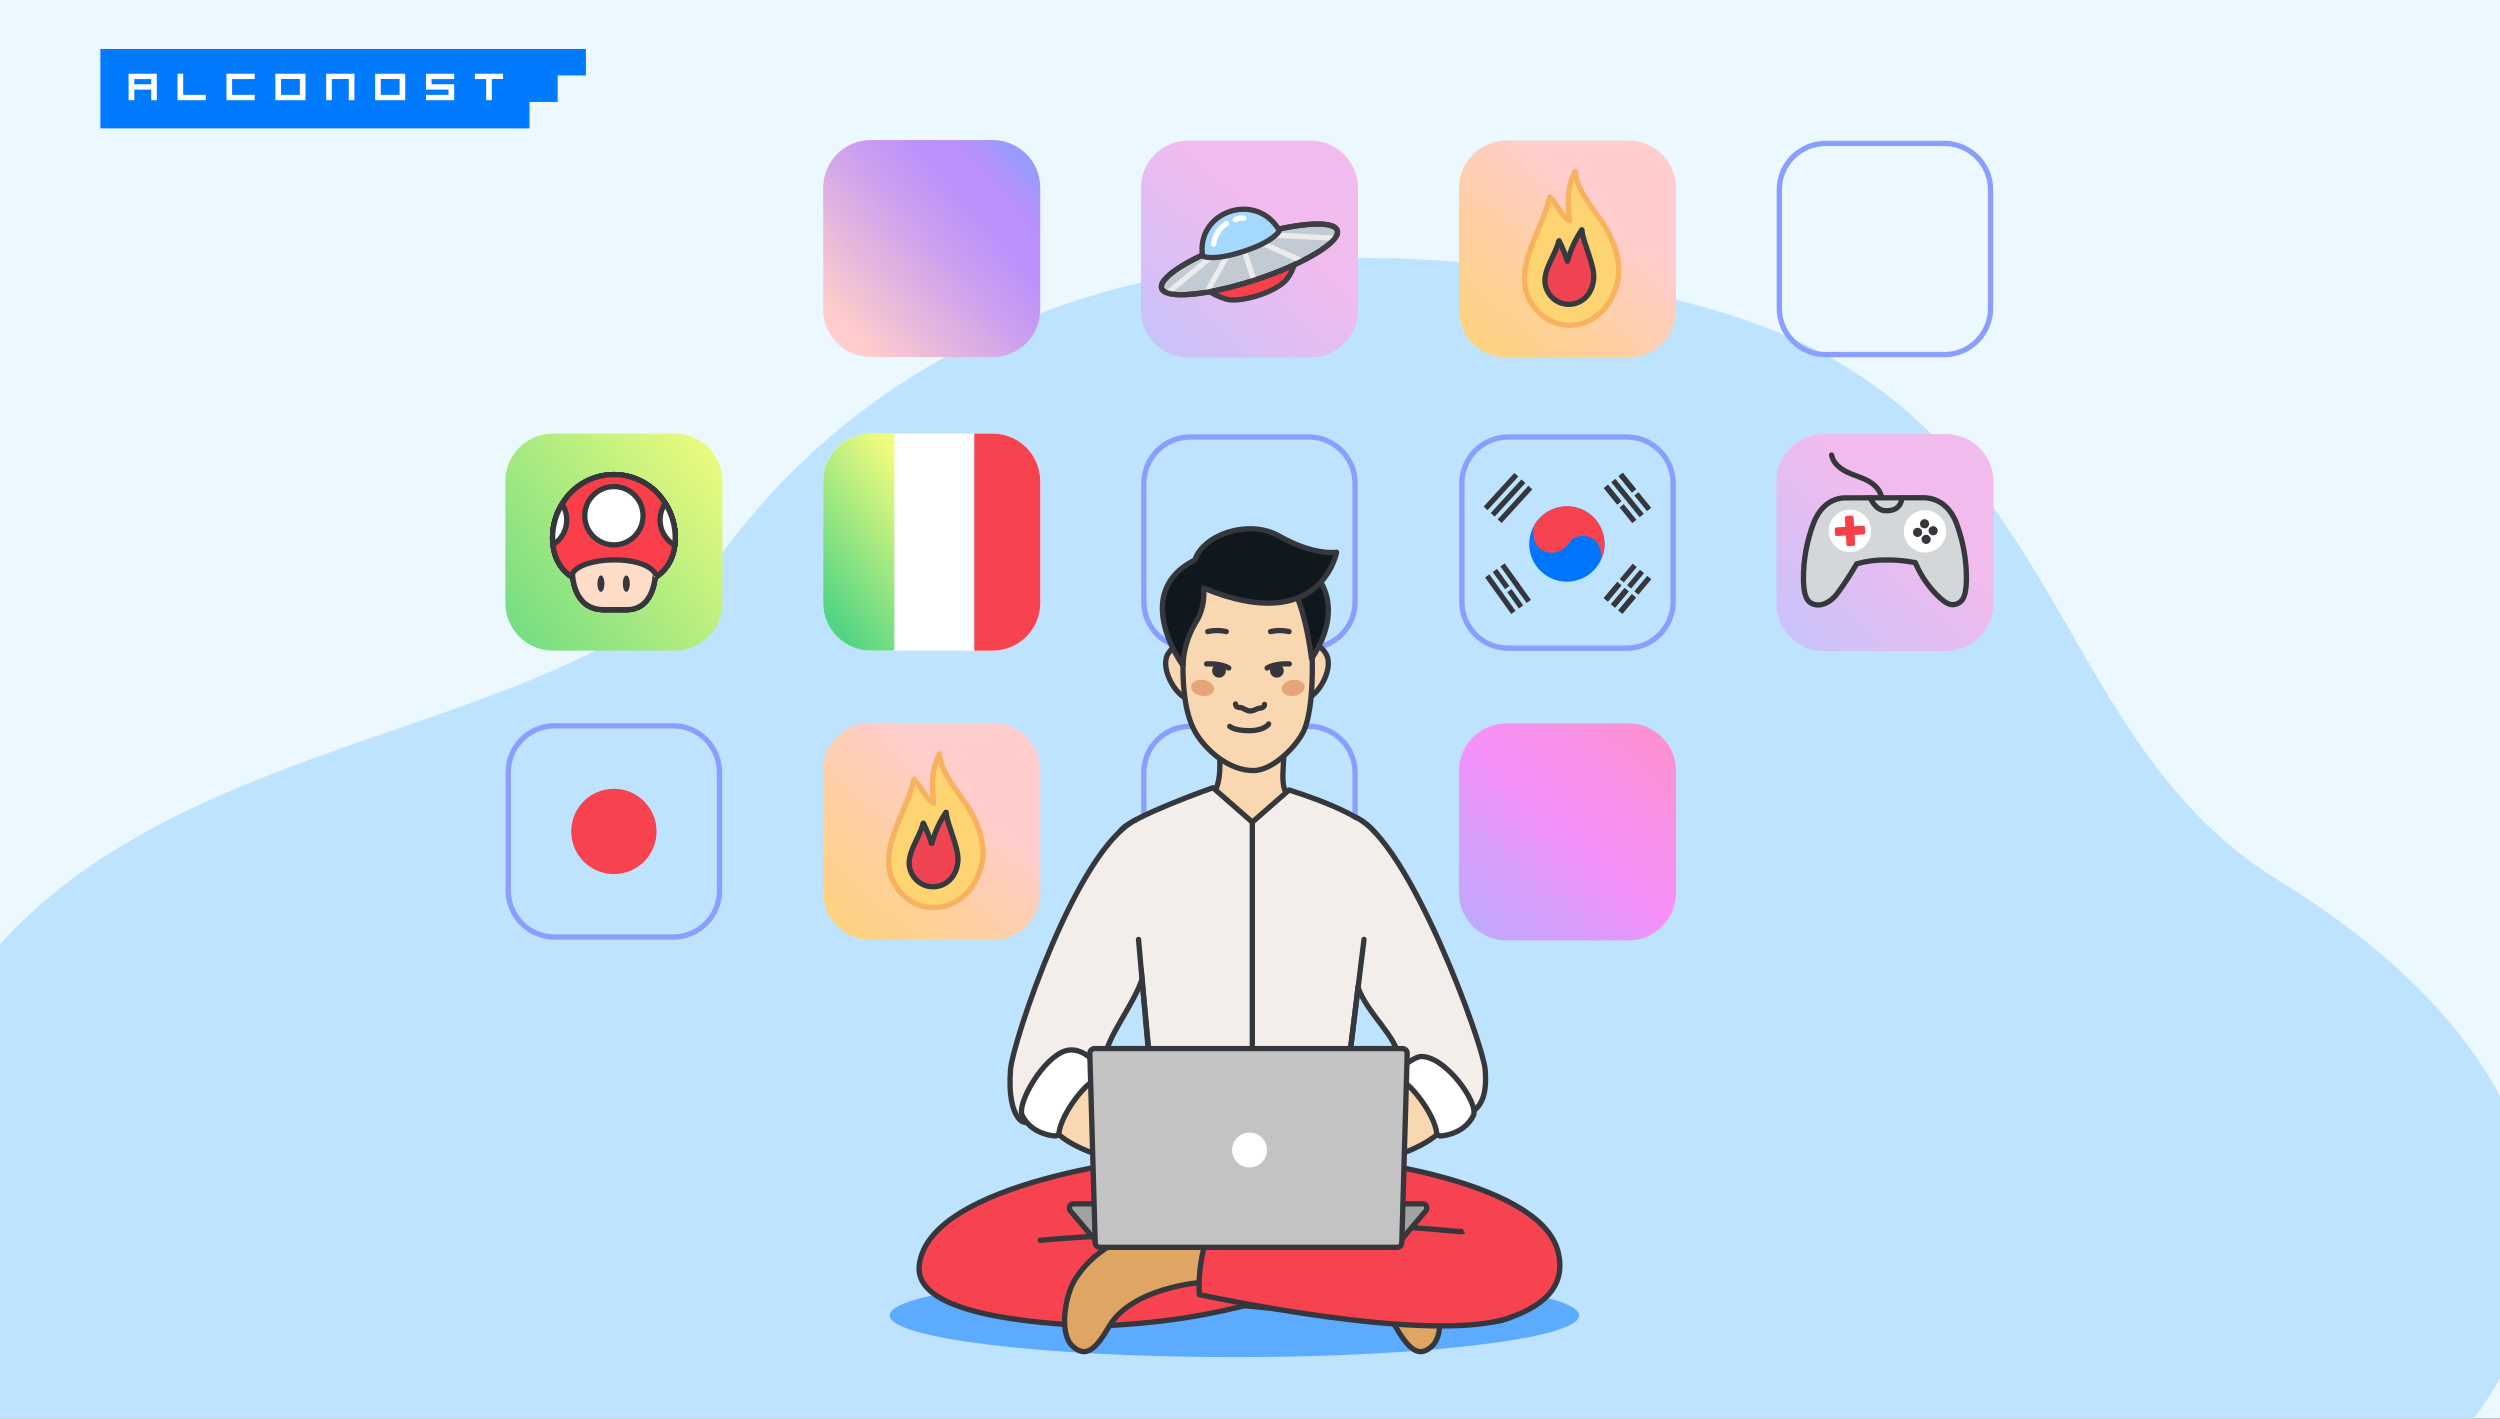
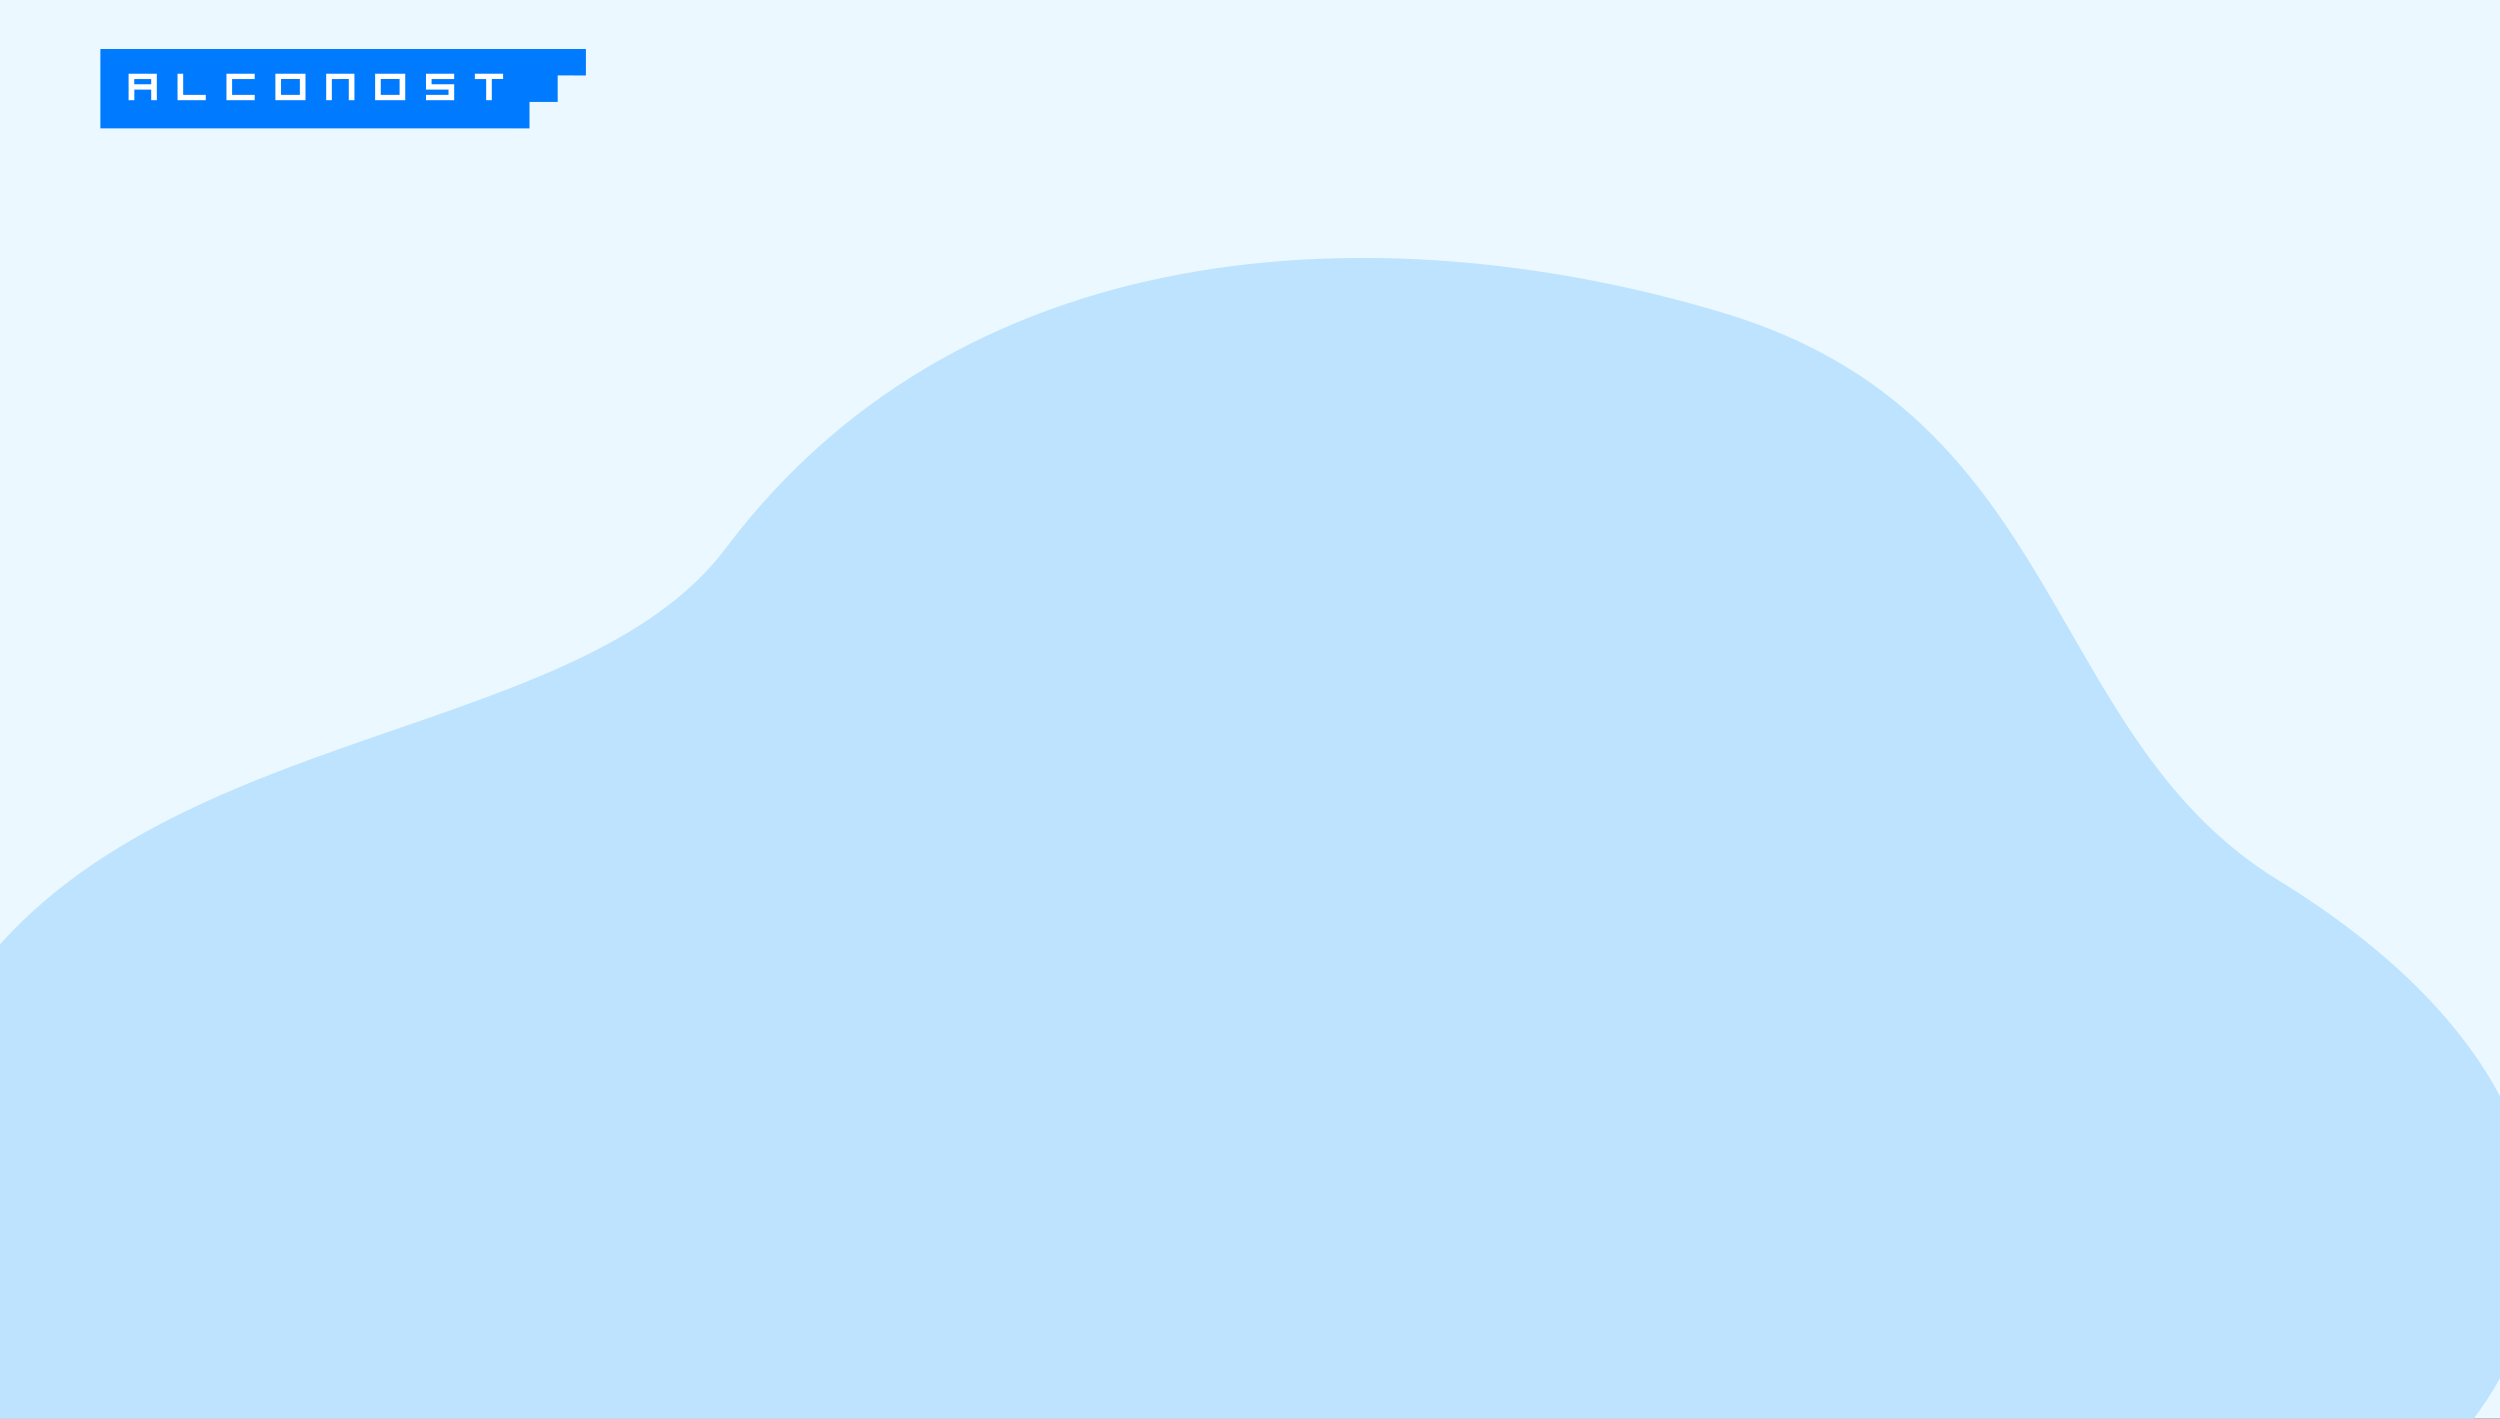
<svg xmlns="http://www.w3.org/2000/svg" width="2142" height="1216" viewBox="0 0 2142 1216" fill="none">
  <rect x="0" y="0" width="2142" height="1216" fill="#333333" stroke="none" />
  <g clip-path="url(#clip0_343_1293)">
    <rect width="2142" height="1215.55" fill="#EBF8FF" />
    <rect x="86" y="42" width="352" height="68" fill="white" />
    <path fill-rule="evenodd" clip-rule="evenodd" d="M86 42H324.49H502V64.667L477.814 64.586V87.333H453.682V110H86V42ZM134.368 85.823V63.156H110.182V85.823H115.094V76.756H129.53L129.578 85.823H134.368ZM406.867 63.156V67.737H416.543V85.823H421.378V67.689H431.053V63.156H406.867ZM364.982 85.823H389.137V72.222H369.788V67.737H389.137V63.156H364.982V76.756H384.299V81.289H364.982V85.823ZM303.673 85.823H298.836V67.689L284.323 67.737V85.823H279.487V63.156H303.673V85.823ZM261.753 85.823H235.954V63.156H261.753V85.823ZM240.79 81.289V67.689H256.913V81.289H240.79ZM347.212 85.823H321.412V63.156H347.212V85.823ZM326.25 81.289V67.689H342.372V81.289H326.25ZM218.218 85.823V81.289H198.869V67.737H218.218V63.156H194.032V85.823H218.218ZM152.111 85.823H176.297V81.289H156.947V63.156H152.111V85.823ZM115.024 67.737H129.535V72.222H115.024V67.737Z" fill="#007AFF" />
    <path d="M196.831 1361.86C-159.656 1275.27 -134.062 1025.97 -46.315 872.877C101.763 615.627 489.336 645.322 621.577 470.056C833.03 188.546 1202.94 184.784 1478.99 268.858C1770.27 357.536 1750.16 630.256 1951.87 754.081C2336.39 990.414 2168.81 1306.22 1849.49 1371.9C1546.01 1434.22 1263.87 1346.38 1079.23 1265.65C894.584 1184.92 573.431 1453.47 196.831 1361.86Z" fill="#BDE3FF" />
    <g clip-path="url(#clip1_343_1293)">
      <path d="M1395.22 619.807H1290.83C1268.3 619.807 1250.04 638.071 1250.04 660.601V764.941C1250.04 787.471 1268.3 805.735 1290.83 805.735H1395.22C1417.75 805.735 1436.01 787.471 1436.01 764.941V660.601C1436.01 638.071 1417.75 619.807 1395.22 619.807Z" fill="url(#paint0_linear_343_1293)" />
      <path d="M1121.33 374.414H1019.74C997.81 374.414 980.036 392.189 980.036 414.115V515.663C980.036 537.589 997.81 555.364 1019.74 555.364H1121.33C1143.25 555.364 1161.03 537.589 1161.03 515.663V414.115C1161.03 392.189 1143.25 374.414 1121.33 374.414Z" stroke="#899EFD" stroke-width="4.554" stroke-miterlimit="10" />
      <path d="M1121.33 622.295H1019.74C997.81 622.295 980.036 640.07 980.036 661.996V763.544C980.036 785.47 997.81 803.245 1019.74 803.245H1121.33C1143.25 803.245 1161.03 785.47 1161.03 763.544V661.996C1161.03 640.07 1143.25 622.295 1121.33 622.295Z" stroke="#899EFD" stroke-width="4.554" stroke-miterlimit="10" />
      <path d="M1667.21 371.926H1562.82C1540.29 371.926 1522.03 390.19 1522.03 412.72V517.06C1522.03 539.59 1540.29 557.854 1562.82 557.854H1667.21C1689.74 557.854 1708 539.59 1708 517.06V412.72C1708 390.19 1689.74 371.926 1667.21 371.926Z" fill="url(#paint1_linear_343_1293)" />
      <path d="M1393.82 374.414H1292.23C1270.3 374.414 1252.53 392.189 1252.53 414.115V515.663C1252.53 537.589 1270.3 555.364 1292.23 555.364H1393.82C1415.75 555.364 1433.52 537.589 1433.52 515.663V414.115C1433.52 392.189 1415.75 374.414 1393.82 374.414Z" stroke="#899EFD" stroke-width="4.554" stroke-miterlimit="10" />
      <path d="M1374.69 466.141C1374.7 471.752 1373.24 477.269 1370.44 482.133C1370.4 482.193 1370.37 482.261 1370.35 482.333C1370.33 482.361 1370.3 482.391 1370.3 482.418C1366.36 489.16 1360.11 494.241 1352.7 496.719C1345.3 499.196 1337.25 498.9 1330.05 495.886C1322.84 492.872 1316.98 487.345 1313.55 480.333C1310.12 473.321 1309.35 465.301 1311.38 457.764C1313.42 450.227 1318.12 443.686 1324.62 439.358C1331.12 435.029 1338.97 433.207 1346.71 434.232C1354.45 435.256 1361.55 439.055 1366.7 444.925C1371.85 450.794 1374.69 458.333 1374.7 466.141H1374.69Z" fill="#0076FF" />
      <path d="M1370.43 482.134C1371.46 479.55 1371.88 476.764 1371.66 473.992C1371.45 471.22 1370.6 468.534 1369.18 466.142C1364.18 457.603 1350.27 457.086 1345.61 463.971C1340.18 471.995 1330.73 476.755 1320.93 471.081C1310.3 464.943 1314.81 449.804 1314.81 449.804V449.673C1319.12 442.298 1326.18 436.935 1334.44 434.765C1342.71 432.596 1351.49 433.797 1358.87 438.104C1366.24 442.412 1371.6 449.473 1373.77 457.734C1375.94 465.995 1374.74 474.78 1370.43 482.155V482.134Z" fill="#F7424F" />
      <path d="M1272.87 435.584L1299.17 406.76" stroke="#36373C" stroke-width="4.554" stroke-miterlimit="10" />
      <path d="M1278.93 441.109L1305.23 412.285" stroke="#36373C" stroke-width="4.554" stroke-miterlimit="10" />
      <path d="M1284.91 446.567L1311.22 417.746" stroke="#36373C" stroke-width="4.554" stroke-miterlimit="10" />
      <path d="M1388.63 406.535L1399.86 420.375" stroke="#36373C" stroke-width="4.554" stroke-miterlimit="10" />
      <path d="M1402.08 423.107L1412.97 436.525" stroke="#36373C" stroke-width="4.554" stroke-miterlimit="10" />
      <path d="M1382.26 411.699L1406.6 441.689" stroke="#36373C" stroke-width="4.554" stroke-miterlimit="10" />
      <path d="M1388.63 406.535L1400.09 420.657" stroke="#36373C" stroke-width="4.554" stroke-miterlimit="10" />
      <path d="M1375.97 416.801L1387.2 430.644" stroke="#36373C" stroke-width="4.554" stroke-miterlimit="10" />
      <path d="M1389.42 433.377L1400.31 446.792" stroke="#36373C" stroke-width="4.554" stroke-miterlimit="10" />
      <path d="M1375.97 416.801L1387.43 430.923" stroke="#36373C" stroke-width="4.554" stroke-miterlimit="10" />
      <path d="M1287.39 484.012L1309.86 515.301" stroke="#36373C" stroke-width="4.554" stroke-miterlimit="10" />
      <path d="M1274.22 493.463L1296.7 524.752" stroke="#36373C" stroke-width="4.554" stroke-miterlimit="10" />
      <path d="M1293.22 506.031L1303.28 520.029" stroke="#36373C" stroke-width="4.554" stroke-miterlimit="10" />
      <path d="M1280.81 488.738L1291.39 503.471" stroke="#36373C" stroke-width="4.554" stroke-miterlimit="10" />
      <path d="M1375.84 513.912L1387.27 500.281" stroke="#36373C" stroke-width="4.554" stroke-miterlimit="10" />
      <path d="M1389.53 497.59L1400.62 484.379" stroke="#36373C" stroke-width="4.554" stroke-miterlimit="10" />
      <path d="M1375.84 513.911L1387.5 500.004" stroke="#36373C" stroke-width="4.554" stroke-miterlimit="10" />
      <path d="M1382.08 519.148L1393.52 505.518" stroke="#36373C" stroke-width="4.554" stroke-miterlimit="10" />
      <path d="M1395.78 502.829L1406.86 489.617" stroke="#36373C" stroke-width="4.554" stroke-miterlimit="10" />
      <path d="M1382.08 519.149L1393.75 505.242" stroke="#36373C" stroke-width="4.554" stroke-miterlimit="10" />
      <path d="M1388.32 524.388L1399.76 510.758" stroke="#36373C" stroke-width="4.554" stroke-miterlimit="10" />
      <path d="M1402.02 508.068L1413.11 494.854" stroke="#36373C" stroke-width="4.554" stroke-miterlimit="10" />
      <path d="M1388.32 524.387L1399.99 510.48" stroke="#36373C" stroke-width="4.554" stroke-miterlimit="10" />
      <path d="M1395.22 120.395H1290.83C1268.3 120.395 1250.04 138.659 1250.04 161.188V265.529C1250.04 288.059 1268.3 306.323 1290.83 306.323H1395.22C1417.75 306.323 1436.01 288.059 1436.01 265.529V161.188C1436.01 138.659 1417.75 120.395 1395.22 120.395Z" fill="url(#paint2_linear_343_1293)" />
      <path d="M1350.59 146.353C1350.45 146.193 1350.27 146.072 1350.07 146.001C1349.87 145.931 1349.66 145.913 1349.45 145.951C1349.24 145.988 1349.04 146.079 1348.88 146.214C1348.71 146.349 1348.59 146.525 1348.51 146.723L1348.45 146.972L1348.3 147.2C1343.46 157.459 1341.53 168.856 1342.74 180.138L1343.7 188.716L1338.5 181.364C1337.63 180.122 1336.77 178.832 1335.93 177.551C1335.09 176.27 1334.21 174.943 1333.32 173.668C1331.96 171.663 1330.41 169.793 1328.7 168.086C1328.47 167.902 1328.2 167.798 1327.91 167.789C1327.62 167.779 1327.34 167.866 1327.11 168.034C1327 168.107 1326.9 168.201 1326.83 168.311C1326.76 168.421 1326.71 168.545 1326.69 168.675L1326.67 168.808L1326.56 169.112C1324.18 178.502 1320.94 187.656 1316.88 196.458C1308.38 216.691 1299.63 237.601 1308.99 256.419C1310.04 258.53 1311.25 260.56 1312.6 262.49C1316.57 268.362 1322.06 273.036 1328.5 276.002C1334.93 278.969 1342.05 280.116 1349.09 279.317C1366.56 277.29 1380.88 263.714 1386.46 243.878C1388.39 237.036 1391.23 218.442 1376.09 193.649C1374.67 191.342 1373.03 188.877 1370.77 185.656C1369.79 184.254 1368.79 182.861 1367.8 181.482L1367.68 181.312C1366.62 179.829 1365.55 178.335 1364.49 176.832C1358.42 168.171 1351.82 157.986 1350.71 146.705C1350.7 146.579 1350.66 146.458 1350.59 146.353Z" fill="#FDD471" />
      <path d="M1355.23 197.016C1349.73 205.132 1345.63 214.117 1343.12 223.593L1342.84 223.612C1340.99 217.649 1338.65 211.851 1335.84 206.278L1335.44 207.103C1332.08 220.385 1319.15 234.464 1325.33 248.246C1334.03 267.62 1363.18 264.445 1365.45 238.978C1366.5 227.215 1356.5 208.645 1355.34 197.146L1355.23 197.016Z" fill="#F04452" />
      <path d="M1349.6 146.852C1351.32 164.571 1365.97 179.209 1375.08 194.118C1387.8 214.934 1388.5 232.644 1385.37 243.749C1373.46 286.075 1326.8 289.618 1310.06 256.034C1296.44 228.713 1321.94 196.364 1327.69 169.14" stroke="#F7B15F" stroke-width="4.554" stroke-linecap="round" stroke-linejoin="round" />
      <path d="M1327.81 168.711C1333.63 174.272 1337.58 184.226 1343.7 188.716" stroke="#F7B15F" stroke-width="4.554" stroke-linecap="round" stroke-linejoin="round" />
      <path d="M1349.31 147.527C1342.28 162.078 1343.06 174.706 1344.76 189.117" stroke="#F7B15F" stroke-width="4.554" stroke-linecap="round" stroke-linejoin="round" />
      <path d="M1355.34 197.146C1356.5 208.646 1366.5 227.215 1365.45 238.979C1363.18 264.445 1334.03 267.621 1325.33 248.247C1319.15 234.465 1332.08 220.385 1335.44 207.104" stroke="#343B3F" stroke-width="4.554" stroke-linecap="round" stroke-linejoin="round" />
      <path d="M1335.84 206.277C1338.65 211.851 1340.99 217.649 1342.84 223.611" stroke="#343B3F" stroke-width="4.554" stroke-linecap="round" stroke-linejoin="round" />
      <path d="M1343.12 223.593C1345.63 214.117 1349.73 205.132 1355.23 197.016" stroke="#343B3F" stroke-width="4.554" stroke-linecap="round" stroke-linejoin="round" />
      <path d="M850.499 619.412H746.113C723.583 619.412 705.319 637.676 705.319 660.206V764.547C705.319 787.076 723.583 805.341 746.113 805.341H850.499C873.029 805.341 891.293 787.076 891.293 764.547V660.206C891.293 637.676 873.029 619.412 850.499 619.412Z" fill="url(#paint3_linear_343_1293)" />
      <path d="M805.874 645.371C805.733 645.211 805.554 645.09 805.354 645.019C805.153 644.949 804.937 644.931 804.728 644.968C804.518 645.006 804.322 645.096 804.158 645.232C803.994 645.367 803.868 645.542 803.791 645.741L803.727 645.987L803.585 646.218C798.737 656.476 796.813 667.873 798.023 679.155L798.98 687.734L793.779 680.382C792.908 679.14 792.052 677.85 791.211 676.569C790.37 675.288 789.493 673.961 788.597 672.686C787.241 670.68 785.694 668.811 783.977 667.103C783.755 666.92 783.478 666.816 783.19 666.806C782.903 666.797 782.62 666.883 782.386 667.052C782.277 667.124 782.183 667.219 782.111 667.329C782.039 667.439 781.99 667.563 781.967 667.692L781.949 667.826L781.843 668.129C779.456 677.52 776.216 686.673 772.165 695.475C763.665 715.708 754.907 736.618 764.272 755.437C765.321 757.548 766.528 759.578 767.882 761.508C771.846 767.38 777.343 772.053 783.777 775.02C790.211 777.987 797.334 779.133 804.374 778.335C821.841 776.307 836.161 762.731 841.741 742.896C843.668 736.054 846.513 717.46 831.368 692.667C829.953 690.36 828.314 687.895 826.052 684.674C825.065 683.272 824.067 681.878 823.083 680.5L822.962 680.33C821.897 678.847 820.833 677.353 819.768 675.849C813.697 667.188 807.097 657.004 805.995 645.723C805.985 645.597 805.943 645.476 805.874 645.371Z" fill="#FDD471" />
      <path d="M810.506 696.033C805.006 704.149 800.915 713.134 798.403 722.611L798.124 722.629C796.273 716.667 793.93 710.869 791.117 705.295L790.723 706.121C787.362 719.402 774.427 733.482 780.611 747.264C789.308 766.638 818.463 763.462 820.728 737.996C821.778 726.232 811.778 707.663 810.622 696.164L810.506 696.033Z" fill="#F04452" />
      <path d="M804.881 645.867C806.606 663.587 821.25 678.225 830.357 693.133C843.077 713.949 843.778 731.66 840.651 742.764C828.745 785.091 782.077 788.634 765.338 755.05C751.723 727.728 777.223 695.38 782.976 668.155" stroke="#F7B15F" stroke-width="4.554" stroke-linecap="round" stroke-linejoin="round" />
      <path d="M783.094 667.729C788.907 673.29 792.86 683.244 798.98 687.734" stroke="#F7B15F" stroke-width="4.554" stroke-linecap="round" stroke-linejoin="round" />
      <path d="M804.589 646.545C797.559 661.095 798.345 673.724 800.036 688.134" stroke="#F7B15F" stroke-width="4.554" stroke-linecap="round" stroke-linejoin="round" />
      <path d="M810.622 696.172C811.778 707.671 821.778 726.241 820.728 738.004C818.463 763.471 789.308 766.646 780.611 747.272C774.427 733.49 787.362 719.41 790.723 706.129" stroke="#343B3F" stroke-width="4.554" stroke-linecap="round" stroke-linejoin="round" />
      <path d="M791.117 705.295C793.93 710.868 796.273 716.666 798.124 722.629" stroke="#343B3F" stroke-width="4.554" stroke-linecap="round" stroke-linejoin="round" />
      <path d="M798.403 722.611C800.915 713.134 805.006 704.149 810.506 696.033" stroke="#343B3F" stroke-width="4.554" stroke-linecap="round" stroke-linejoin="round" />
-       <path d="M576.781 621.9H475.19C453.264 621.9 435.489 639.675 435.489 661.601V763.149C435.489 785.075 453.264 802.85 475.19 802.85H576.781C598.707 802.85 616.482 785.075 616.482 763.149V661.601C616.482 639.675 598.707 621.9 576.781 621.9Z" stroke="#899EFD" stroke-width="4.554" stroke-miterlimit="10" />
      <path d="M525.987 748.928C546.173 748.928 562.537 732.564 562.537 712.378C562.537 692.192 546.173 675.828 525.987 675.828C505.801 675.828 489.437 692.192 489.437 712.378C489.437 732.564 505.801 748.928 525.987 748.928Z" fill="#F7424F" />
      <path d="M891.293 412.333V516.682C891.293 527.501 886.995 537.876 879.345 545.526C871.696 553.176 861.32 557.473 850.502 557.473H746.149C740.789 557.477 735.481 556.425 730.528 554.377C725.575 552.329 721.075 549.325 717.283 545.537C713.491 541.749 710.483 537.251 708.43 532.3C706.377 527.349 705.32 522.042 705.319 516.682V412.333C705.32 406.973 706.377 401.666 708.43 396.716C710.483 391.765 713.491 387.267 717.283 383.479C721.075 379.691 725.576 376.688 730.529 374.64C735.482 372.592 740.79 371.541 746.149 371.545H850.502C855.858 371.545 861.163 372.599 866.112 374.649C871.061 376.698 875.557 379.703 879.345 383.49C883.133 387.278 886.138 391.774 888.188 396.723C890.238 401.672 891.293 406.976 891.293 412.333Z" fill="white" />
      <path d="M766.285 371.529V557.458H746.149C740.789 557.462 735.481 556.41 730.528 554.362C725.575 552.314 721.075 549.31 717.283 545.522C713.491 541.734 710.483 537.235 708.43 532.284C706.377 527.333 705.32 522.027 705.319 516.667V412.332C705.32 406.973 706.377 401.666 708.43 396.715C710.483 391.764 713.491 387.266 717.283 383.479C721.075 379.691 725.576 376.687 730.529 374.639C735.482 372.592 740.79 371.54 746.149 371.544L766.285 371.529Z" fill="url(#paint4_linear_343_1293)" />
      <path d="M891.293 412.332V516.682C891.293 527.5 886.995 537.876 879.345 545.525C871.696 553.175 861.32 557.473 850.502 557.473H834.789V371.529H850.502C855.86 371.529 861.165 372.584 866.115 374.635C871.065 376.685 875.563 379.691 879.351 383.48C883.139 387.269 886.143 391.768 888.192 396.718C890.241 401.669 891.295 406.974 891.293 412.332Z" fill="#F7424F" />
      <path d="M850.499 120H746.113C723.583 120 705.319 138.264 705.319 160.794V265.134C705.319 287.664 723.583 305.928 746.113 305.928H850.499C873.029 305.928 891.293 287.664 891.293 265.134V160.794C891.293 138.264 873.029 120 850.499 120Z" fill="url(#paint5_linear_343_1293)" />
      <path d="M1122.73 120.395H1018.34C995.81 120.395 977.546 138.659 977.546 161.188V265.529C977.546 288.059 995.81 306.323 1018.34 306.323H1122.73C1145.26 306.323 1163.52 288.059 1163.52 265.529V161.188C1163.52 138.659 1145.26 120.395 1122.73 120.395Z" fill="url(#paint6_linear_343_1293)" />
      <path d="M1030.21 244.905C1030.21 244.905 1035.66 251.583 1050.44 256.228C1061.57 259.725 1093.05 251.091 1102.83 238.876C1108.45 231.866 1111.68 218.023 1111.68 218.023L1030.21 244.905Z" fill="#F8404A" stroke="#3D3E43" stroke-width="4.554" stroke-miterlimit="10" />
      <path d="M1145.76 197.405C1148.93 207.001 1117.82 225.893 1076.27 239.602C1045.85 249.641 1018.29 254.116 1004.44 252.03C999.373 251.265 996.149 249.623 995.302 247.054C992.133 237.459 1023.25 218.567 1064.8 204.858C1106.34 191.149 1142.6 187.819 1145.76 197.405Z" fill="#C2CBD3" stroke="#3D3E43" stroke-width="4.554" stroke-linecap="round" stroke-linejoin="round" />
      <path d="M1000.29 251.058L1037.14 220.664" stroke="#ECECEC" stroke-width="4.554" stroke-linecap="round" stroke-linejoin="round" />
      <path d="M1034.75 248.982L1051.08 219.781" stroke="#ECECEC" stroke-width="4.554" stroke-linecap="round" stroke-linejoin="round" />
      <path d="M1142.68 204.074L1094.97 201.582" stroke="#ECECEC" stroke-width="4.554" stroke-linecap="round" stroke-linejoin="round" />
      <path d="M1113.76 222.91L1083.25 209.164" stroke="#ECECEC" stroke-width="4.554" stroke-linecap="round" stroke-linejoin="round" />
      <path d="M1066.09 215.193L1074.36 240.238" stroke="#ECECEC" stroke-width="4.554" stroke-linecap="round" stroke-linejoin="round" />
      <path d="M1145.76 197.405C1148.93 207.001 1117.82 225.893 1076.27 239.602C1045.85 249.641 1018.29 254.116 1004.44 252.03C999.373 251.265 996.149 249.623 995.302 247.054C992.133 237.459 1023.25 218.567 1064.8 204.858C1106.34 191.149 1142.6 187.819 1145.76 197.405Z" stroke="#3D3E43" stroke-width="4.554" stroke-linecap="round" stroke-linejoin="round" />
      <path d="M1096.21 197.572C1076.44 163.126 1024.58 181.179 1030.35 219.302C1030.35 219.302 1038.22 224.39 1066.09 215.195C1092.42 206.512 1096.21 197.572 1096.21 197.572Z" fill="#A4D8FD" stroke="#3D3E43" stroke-width="4.554" stroke-linecap="round" stroke-linejoin="round" />
      <path d="M1039.83 209.21C1040.21 205.609 1041.4 202.143 1043.33 199.076C1045.25 196.01 1047.85 193.424 1050.93 191.518" stroke="white" stroke-width="4.554" stroke-linecap="round" stroke-linejoin="round" />
      <path d="M1058.42 188.227C1060.59 187.003 1063.11 186.523 1065.59 186.861" stroke="white" stroke-width="4.554" stroke-linecap="round" stroke-linejoin="round" />
      <path d="M578.18 371.529H473.794C451.264 371.529 433 389.793 433 412.323V516.664C433 539.194 451.264 557.458 473.794 557.458H578.18C600.71 557.458 618.974 539.194 618.974 516.664V412.323C618.974 389.793 600.71 371.529 578.18 371.529Z" fill="url(#paint7_linear_343_1293)" />
      <path d="M578.529 461.029C578.547 463.086 578.42 465.141 578.147 467.18C575.159 492.819 552.95 503.59 525.987 503.59C498.845 503.59 476.535 492.68 473.754 466.691C473.547 464.811 473.445 462.921 473.451 461.029C473.426 450.772 476.241 440.707 481.584 431.95C486.113 424.291 492.546 417.933 500.259 413.495C507.972 409.057 516.701 406.689 525.599 406.623C534.498 406.556 543.262 408.792 551.04 413.115C558.819 417.437 565.347 423.698 569.99 431.289C575.606 440.188 578.569 450.506 578.529 461.029Z" fill="#FA3F4A" stroke="#36373C" stroke-width="4.554" stroke-linecap="round" stroke-linejoin="round" />
      <path d="M525.999 466.866C539.797 466.866 550.983 455.681 550.983 441.882C550.983 428.084 539.797 416.898 525.999 416.898C512.201 416.898 501.015 428.084 501.015 441.882C501.015 455.681 512.201 466.866 525.999 466.866Z" fill="white" stroke="#36373C" stroke-width="4.554" stroke-linecap="round" stroke-linejoin="round" />
      <path d="M485.606 445.498C485.613 449.748 484.527 453.929 482.454 457.64C480.381 461.351 477.39 464.467 473.767 466.69C473.559 464.81 473.457 462.92 473.463 461.028C473.439 450.77 476.253 440.706 481.596 431.949C484.222 435.979 485.616 440.688 485.606 445.498Z" fill="white" stroke="#36373C" stroke-width="4.554" stroke-linecap="round" stroke-linejoin="round" />
      <path d="M578.529 461.03C578.547 463.087 578.42 465.142 578.147 467.18C575.136 465.469 572.515 463.15 570.451 460.37C568.386 457.59 566.923 454.411 566.155 451.034C565.386 447.658 565.33 444.158 565.989 440.759C566.647 437.359 568.007 434.134 569.981 431.289C575.6 440.188 578.566 450.505 578.529 461.03Z" fill="white" stroke="#36373C" stroke-width="4.554" stroke-linecap="round" stroke-linejoin="round" />
      <path d="M536.846 522.366H517.323C490.545 522.366 490.545 491.441 490.545 491.441C498.201 476.815 551.259 474.723 561.456 491.441C561.468 491.441 561.468 522.366 536.846 522.366Z" fill="#FFDCC8" stroke="#36373C" stroke-width="4.554" stroke-linecap="round" stroke-linejoin="round" />
      <path d="M514.873 507.084C516.539 507.084 517.89 503.939 517.89 500.06C517.89 496.18 516.539 493.035 514.873 493.035C513.206 493.035 511.855 496.18 511.855 500.06C511.855 503.939 513.206 507.084 514.873 507.084Z" fill="#36373C" />
      <path d="M536.627 507.084C538.293 507.084 539.644 503.939 539.644 500.06C539.644 496.18 538.293 493.035 536.627 493.035C534.96 493.035 533.609 496.18 533.609 500.06C533.609 503.939 534.96 507.084 536.627 507.084Z" fill="#36373C" />
      <path d="M578.529 461.029C578.547 463.086 578.42 465.141 578.147 467.18C575.159 492.819 552.95 503.59 525.987 503.59C498.845 503.59 476.535 492.68 473.754 466.691C473.547 464.811 473.445 462.921 473.451 461.029C473.426 450.772 476.241 440.707 481.584 431.95C486.113 424.291 492.546 417.933 500.259 413.495C507.972 409.057 516.701 406.689 525.599 406.623C534.498 406.556 543.262 408.792 551.04 413.115C558.819 417.437 565.347 423.698 569.99 431.289C575.606 440.188 578.569 450.506 578.529 461.029Z" fill="#FA3F4A" stroke="#36373C" stroke-width="4.554" stroke-linecap="round" stroke-linejoin="round" />
      <path d="M525.999 466.866C539.797 466.866 550.983 455.681 550.983 441.882C550.983 428.084 539.797 416.898 525.999 416.898C512.201 416.898 501.015 428.084 501.015 441.882C501.015 455.681 512.201 466.866 525.999 466.866Z" fill="white" stroke="#36373C" stroke-width="4.554" stroke-linecap="round" stroke-linejoin="round" />
      <path d="M485.606 445.498C485.613 449.748 484.527 453.929 482.454 457.64C480.381 461.351 477.39 464.467 473.767 466.69C473.559 464.81 473.457 462.92 473.463 461.028C473.439 450.77 476.253 440.706 481.596 431.949C484.222 435.979 485.616 440.688 485.606 445.498Z" fill="white" stroke="#36373C" stroke-width="4.554" stroke-linecap="round" stroke-linejoin="round" />
      <path d="M578.529 461.03C578.547 463.087 578.42 465.142 578.147 467.18C575.136 465.469 572.515 463.15 570.451 460.37C568.386 457.59 566.923 454.411 566.155 451.034C565.386 447.658 565.33 444.158 565.989 440.759C566.647 437.359 568.007 434.134 569.981 431.289C575.6 440.188 578.566 450.505 578.529 461.03Z" fill="white" stroke="#36373C" stroke-width="4.554" stroke-linecap="round" stroke-linejoin="round" />
      <path d="M536.846 522.366H517.323C490.545 522.366 490.545 491.441 490.545 491.441C498.201 476.815 551.259 474.723 561.456 491.441C561.468 491.441 561.468 522.366 536.846 522.366Z" fill="#FFDCC8" stroke="#36373C" stroke-width="4.554" stroke-linecap="round" stroke-linejoin="round" />
      <path d="M514.873 507.084C516.539 507.084 517.89 503.939 517.89 500.06C517.89 496.18 516.539 493.035 514.873 493.035C513.206 493.035 511.855 496.18 511.855 500.06C511.855 503.939 513.206 507.084 514.873 507.084Z" fill="#36373C" />
      <path d="M536.627 507.084C538.293 507.084 539.644 503.939 539.644 500.06C539.644 496.18 538.293 493.035 536.627 493.035C534.96 493.035 533.609 496.18 533.609 500.06C533.609 503.939 534.96 507.084 536.627 507.084Z" fill="#36373C" />
      <path d="M578.529 461.029C578.547 463.086 578.42 465.141 578.147 467.18C575.159 492.819 552.95 503.59 525.987 503.59C498.845 503.59 476.535 492.68 473.754 466.691C473.547 464.811 473.445 462.921 473.451 461.029C473.426 450.772 476.241 440.707 481.584 431.95C486.113 424.291 492.546 417.933 500.259 413.495C507.972 409.057 516.701 406.689 525.599 406.623C534.498 406.556 543.262 408.792 551.04 413.115C558.819 417.437 565.347 423.698 569.99 431.289C575.606 440.188 578.569 450.506 578.529 461.029Z" fill="#FA3F4A" stroke="#36373C" stroke-width="4.554" stroke-linecap="round" stroke-linejoin="round" />
      <path d="M525.999 466.866C539.797 466.866 550.983 455.681 550.983 441.882C550.983 428.084 539.797 416.898 525.999 416.898C512.201 416.898 501.015 428.084 501.015 441.882C501.015 455.681 512.201 466.866 525.999 466.866Z" fill="white" stroke="#36373C" stroke-width="4.554" stroke-linecap="round" stroke-linejoin="round" />
      <path d="M485.606 445.498C485.613 449.748 484.527 453.929 482.454 457.64C480.381 461.351 477.39 464.467 473.767 466.69C473.559 464.81 473.457 462.92 473.463 461.028C473.439 450.77 476.253 440.706 481.596 431.949C484.222 435.979 485.616 440.688 485.606 445.498Z" fill="white" stroke="#36373C" stroke-width="4.554" stroke-linecap="round" stroke-linejoin="round" />
-       <path d="M578.529 461.03C578.547 463.087 578.42 465.142 578.147 467.18C575.136 465.469 572.515 463.15 570.451 460.37C568.386 457.59 566.923 454.411 566.155 451.034C565.386 447.658 565.33 444.158 565.989 440.759C566.647 437.359 568.007 434.134 569.981 431.289C575.6 440.188 578.566 450.505 578.529 461.03Z" fill="white" stroke="#36373C" stroke-width="4.554" stroke-linecap="round" stroke-linejoin="round" />
      <path d="M536.846 522.366H517.323C490.545 522.366 490.545 491.441 490.545 491.441C498.201 476.815 551.259 474.723 561.456 491.441C561.468 491.441 561.468 522.366 536.846 522.366Z" fill="#FFDCC8" stroke="#36373C" stroke-width="4.554" stroke-linecap="round" stroke-linejoin="round" />
      <path d="M514.873 507.084C516.539 507.084 517.89 503.939 517.89 500.06C517.89 496.18 516.539 493.035 514.873 493.035C513.206 493.035 511.855 496.18 511.855 500.06C511.855 503.939 513.206 507.084 514.873 507.084Z" fill="#36373C" />
      <path d="M536.627 507.084C538.293 507.084 539.644 503.939 539.644 500.06C539.644 496.18 538.293 493.035 536.627 493.035C534.96 493.035 533.609 496.18 533.609 500.06C533.609 503.939 534.96 507.084 536.627 507.084Z" fill="#36373C" />
      <path d="M578.529 461.029C578.547 463.086 578.42 465.141 578.147 467.18C575.159 492.819 552.95 503.59 525.987 503.59C498.845 503.59 476.535 492.68 473.754 466.691C473.547 464.811 473.445 462.921 473.451 461.029C473.426 450.772 476.241 440.707 481.584 431.95C486.113 424.291 492.546 417.933 500.259 413.495C507.972 409.057 516.701 406.689 525.599 406.623C534.498 406.556 543.262 408.792 551.04 413.115C558.819 417.437 565.347 423.698 569.99 431.289C575.606 440.188 578.569 450.506 578.529 461.029Z" fill="#FA3F4A" stroke="#36373C" stroke-width="4.554" stroke-linecap="round" stroke-linejoin="round" />
      <path d="M525.999 466.866C539.797 466.866 550.983 455.681 550.983 441.882C550.983 428.084 539.797 416.898 525.999 416.898C512.201 416.898 501.015 428.084 501.015 441.882C501.015 455.681 512.201 466.866 525.999 466.866Z" fill="white" stroke="#36373C" stroke-width="4.554" stroke-linecap="round" stroke-linejoin="round" />
      <path d="M485.606 445.498C485.613 449.748 484.527 453.929 482.454 457.64C480.381 461.351 477.39 464.467 473.767 466.69C473.559 464.81 473.457 462.92 473.463 461.028C473.439 450.77 476.253 440.706 481.596 431.949C484.222 435.979 485.616 440.688 485.606 445.498Z" fill="white" stroke="#36373C" stroke-width="4.554" stroke-linecap="round" stroke-linejoin="round" />
      <path d="M578.529 461.03C578.547 463.087 578.42 465.142 578.147 467.18C575.136 465.469 572.515 463.15 570.451 460.37C568.386 457.59 566.923 454.411 566.155 451.034C565.386 447.658 565.33 444.158 565.989 440.759C566.647 437.359 568.007 434.134 569.981 431.289C575.6 440.188 578.566 450.505 578.529 461.03Z" fill="white" stroke="#36373C" stroke-width="4.554" stroke-linecap="round" stroke-linejoin="round" />
      <path d="M536.846 522.366H517.323C490.545 522.366 490.545 491.441 490.545 491.441C498.201 476.815 551.259 474.723 561.456 491.441C561.468 491.441 561.468 522.366 536.846 522.366Z" fill="#FFDCC8" stroke="#36373C" stroke-width="4.554" stroke-linecap="round" stroke-linejoin="round" />
      <path d="M514.873 507.084C516.539 507.084 517.89 503.939 517.89 500.06C517.89 496.18 516.539 493.035 514.873 493.035C513.206 493.035 511.855 496.18 511.855 500.06C511.855 503.939 513.206 507.084 514.873 507.084Z" fill="#36373C" />
      <path d="M536.627 507.084C538.293 507.084 539.644 503.939 539.644 500.06C539.644 496.18 538.293 493.035 536.627 493.035C534.96 493.035 533.609 496.18 533.609 500.06C533.609 503.939 534.96 507.084 536.627 507.084Z" fill="#36373C" />
      <path d="M1665.81 122.885H1564.22C1542.29 122.885 1524.52 140.66 1524.52 162.586V264.133C1524.52 286.06 1542.29 303.835 1564.22 303.835H1665.81C1687.73 303.835 1705.51 286.06 1705.51 264.133V162.586C1705.51 140.66 1687.73 122.885 1665.81 122.885Z" stroke="#899EFD" stroke-width="4.554" stroke-miterlimit="10" />
      <path d="M1057.66 1162.77C1220.76 1162.77 1352.99 1146.79 1352.99 1127.09C1352.99 1107.38 1220.76 1091.41 1057.66 1091.41C894.548 1091.41 762.323 1107.38 762.323 1127.09C762.323 1146.79 894.548 1162.77 1057.66 1162.77Z" fill="#5CABFF" />
      <path d="M992.922 991.76C992.922 991.76 795.722 1011.22 787.611 1084.15C782.802 1127.38 891.347 1133.77 934.46 1136.06C960.756 1137.47 1065.99 1118.7 1065.99 1118.7C1065.99 1118.7 1263.06 1138.33 1286.1 1131.4C1321.97 1120.61 1342.35 1102.66 1335 1072.66C1319.27 1008.51 1145.68 991.851 1145.68 991.851L992.922 991.76Z" fill="#F7424F" stroke="#36373C" stroke-width="4.554" stroke-linecap="round" stroke-linejoin="round" />
      <path d="M891.347 1062.66C891.347 1062.66 1018.19 1051.19 1112.52 1056.93C1127.76 1084.81 1127.26 1097.89 1127.26 1097.89C1127.26 1097.89 1054.23 1133.81 934.46 1136.07" fill="#F7424F" />
      <path d="M891.347 1062.66C891.347 1062.66 1018.19 1051.19 1112.52 1056.93C1127.76 1084.81 1127.26 1097.89 1127.26 1097.89C1127.26 1097.89 1054.23 1133.81 934.46 1136.07" stroke="#36373C" stroke-width="4.554" stroke-linecap="round" stroke-linejoin="round" />
      <path d="M1114.1 689.147C1114.05 689.266 1114 689.379 1113.93 689.487C1112.82 692.649 1111.06 695.545 1108.77 697.987C1096.38 713.378 1043.82 706.141 1037.76 697.987C1035.51 695.044 1033.48 691.938 1031.69 688.695L1031.44 688.188C1036.41 684.966 1040.24 680.249 1042.37 674.716C1045.44 666.732 1045.65 656.213 1044.68 641.134C1043.71 625.801 1051.5 615.662 1068.46 614.396C1085.42 613.13 1098.76 608.649 1100.03 639.738C1100.45 650.667 1098.47 661.577 1099.44 670.617C1099.63 672.447 1099.98 674.256 1100.49 676.024L1100.57 676.276C1101.57 679.381 1103.33 682.186 1105.69 684.435C1108.06 686.684 1110.95 688.304 1114.1 689.147Z" fill="#F9D7B1" stroke="#36373C" stroke-width="4.554" stroke-linecap="round" stroke-linejoin="round" />
      <path d="M1163.21 849.087L1145.66 991.85C1130.74 997.407 1115.28 1001.39 1099.54 1003.72L1043.14 1004.35C1009.85 1000.76 992.931 991.893 992.931 991.893L977.823 831.635C977.823 831.635 946.949 731.262 960.121 711.757C968.09 699.97 1039.29 674.922 1039.29 674.922L1072.99 704.429L1104.42 676.901C1104.42 676.901 1178.27 698.937 1180.37 719.143C1183.13 745.554 1163.21 849.087 1163.21 849.087Z" fill="#F3EEEA" stroke="#36373C" stroke-width="4.554" stroke-linecap="round" stroke-linejoin="round" />
      <path d="M1052.65 1052.32C1051.58 1052.32 1006.9 1014.81 978.011 1045.74C957.996 1067.17 938.729 1068.86 921.307 1095.9C912.782 1109.14 907.112 1141.81 918.596 1153C930.08 1164.2 938.862 1156.21 950.252 1136.58C969.742 1103 1029.12 1098.76 1029.12 1098.76L1052.65 1052.32Z" fill="#DEA662" stroke="#36373C" stroke-width="4.554" stroke-linecap="round" stroke-linejoin="round" />
      <path d="M986.675 999.744C986.675 999.744 911.35 991.548 896.611 958.738C881.873 925.928 928.006 913.272 994.361 954.051" fill="#F9D7B1" />
      <path d="M986.675 999.744C986.675 999.744 911.35 991.548 896.611 958.738C881.873 925.928 928.006 913.272 994.361 954.051" stroke="#36373C" stroke-width="4.554" stroke-linecap="round" stroke-linejoin="round" />
      <path d="M1093.27 1052.32C1094.32 1052.32 1139.01 1014.81 1167.9 1045.74C1187.92 1067.17 1207.18 1068.86 1224.6 1095.9C1233.13 1109.14 1238.8 1141.81 1227.31 1153C1215.83 1164.2 1207.05 1156.21 1195.66 1136.58C1176.17 1103 1116.79 1098.76 1116.79 1098.76L1093.27 1052.32Z" fill="#DEA662" stroke="#36373C" stroke-width="4.554" stroke-linecap="round" stroke-linejoin="round" />
-       <path d="M1251.84 1054.94C1265.9 1057.89 1161.36 1043.54 1039.99 1047.41C1024.76 1075.29 1027.58 1109.19 1027.58 1109.19C1027.58 1109.19 1227.31 1153 1294.15 1128.77" fill="#F7424F" />
+       <path d="M1251.84 1054.94C1265.9 1057.89 1161.36 1043.54 1039.99 1047.41C1024.76 1075.29 1027.58 1109.19 1027.58 1109.19" fill="#F7424F" />
      <path d="M1251.84 1054.94C1265.9 1057.89 1161.36 1043.54 1039.99 1047.41C1024.76 1075.29 1027.58 1109.19 1027.58 1109.19C1027.58 1109.19 1227.31 1153 1294.15 1128.77" stroke="#36373C" stroke-width="4.554" stroke-linecap="round" stroke-linejoin="round" />
      <path d="M972.945 702.566C921.945 728.789 867.605 893.513 865.82 916.205C862.32 960.851 880.443 966.525 881.22 958.738L922.728 928.988C923.722 929.756 924.872 930.298 926.097 930.577C927.322 930.855 928.593 930.863 929.821 930.6C931.049 930.337 932.206 929.81 933.209 929.054C934.213 928.299 935.04 927.333 935.633 926.226C939.37 919.945 945.517 924.183 946.616 907.459C947.83 889.09 970.735 861.975 978.491 839.043" fill="#F3EEEA" />
      <path d="M972.945 702.566C921.945 728.789 867.605 893.513 865.82 916.205C862.32 960.851 880.443 966.525 881.22 958.738L922.728 928.988C923.722 929.756 924.872 930.298 926.097 930.577C927.322 930.855 928.593 930.863 929.821 930.6C931.049 930.337 932.206 929.81 933.209 929.054C934.213 928.299 935.04 927.333 935.633 926.226C939.37 919.945 945.517 924.183 946.616 907.459C947.83 889.09 970.735 861.975 978.491 839.043" stroke="#36373C" stroke-width="4.554" stroke-linecap="round" stroke-linejoin="round" />
      <path d="M903.545 973.297C904.447 973.4 905.354 973.143 906.069 972.581C906.783 972.02 907.247 971.199 907.361 970.298C909.464 954.394 929.743 928.144 938.291 925.536C950.516 921.805 931.309 894.818 912.949 900.34C893.703 906.108 870.823 945.875 875.914 955.893C882.85 969.511 896.875 972.605 903.545 973.297Z" fill="white" stroke="#36373C" stroke-width="4.554" stroke-linecap="round" stroke-linejoin="round" />
      <path d="M1151.61 999.744C1151.61 999.744 1226.94 991.563 1241.67 958.741C1249.54 941.209 1209 920.561 1209 920.561C1186.59 930.297 1164.85 941.486 1143.91 954.054" fill="#F9D7B1" />
      <path d="M1151.61 999.744C1151.61 999.744 1226.94 991.563 1241.67 958.741C1249.54 941.209 1209 920.561 1209 920.561C1186.59 930.297 1164.85 941.486 1143.91 954.054" stroke="#36373C" stroke-width="4.554" stroke-linecap="round" stroke-linejoin="round" />
      <path d="M1161.57 700.246C1207.44 721.068 1270.42 893.521 1272.46 916.204C1276.28 958.737 1251.17 951.369 1257.06 958.737L1215.55 928.987C1214.55 929.755 1213.4 930.297 1212.18 930.576C1210.95 930.854 1209.68 930.862 1208.45 930.599C1207.22 930.336 1206.07 929.809 1205.06 929.053C1204.06 928.298 1203.23 927.332 1202.64 926.225C1198.91 919.944 1199.48 923.353 1198.39 906.626C1197.18 888.257 1171.17 868.434 1163.41 845.502" fill="#F3EEEA" />
      <path d="M1161.57 700.246C1207.44 721.068 1270.42 893.521 1272.46 916.204C1276.28 958.737 1251.17 951.369 1257.06 958.737L1215.55 928.987C1214.55 929.755 1213.4 930.297 1212.18 930.576C1210.95 930.854 1209.68 930.862 1208.45 930.599C1207.22 930.336 1206.07 929.809 1205.06 929.053C1204.06 928.298 1203.23 927.332 1202.64 926.225C1198.91 919.944 1199.48 923.353 1198.39 906.626C1197.18 888.257 1171.17 868.434 1163.41 845.502" stroke="#36373C" stroke-width="4.554" stroke-linecap="round" stroke-linejoin="round" />
      <path d="M1234.73 973.296C1233.83 973.399 1232.92 973.142 1232.21 972.581C1231.49 972.019 1231.03 971.199 1230.91 970.297C1228.81 954.393 1208.53 928.143 1199.98 925.535C1187.76 921.804 1211.18 905.178 1217.71 905.178C1239.11 905.178 1267.45 945.856 1262.35 955.874C1255.43 969.511 1241.4 972.604 1234.73 973.296Z" fill="white" stroke="#36373C" stroke-width="4.554" stroke-linecap="round" stroke-linejoin="round" />
      <path d="M975.476 804.895L991.368 984.742" stroke="#36373C" stroke-width="4.554" stroke-linecap="round" stroke-linejoin="round" />
      <path d="M1156.32 905.179L1168.7 804.895" stroke="#36373C" stroke-width="4.554" stroke-linecap="round" stroke-linejoin="round" />
      <path d="M1043.18 1005.97L1043.14 1004.36" stroke="#36373C" stroke-width="4.554" stroke-linecap="round" stroke-linejoin="round" />
      <path d="M1099.54 1003.73L1099.45 1005.97" stroke="#36373C" stroke-width="4.554" stroke-linecap="round" stroke-linejoin="round" />
      <path d="M1072.99 704.434V939.249" stroke="#36373C" stroke-width="4.554" stroke-linecap="round" stroke-linejoin="round" />
      <path d="M1196.21 1067.48H942.52L916.82 1037.08C915.429 1034.72 916.82 1031.45 919.233 1031.45H1219.5C1221.91 1031.45 1223.31 1034.74 1221.91 1037.1L1196.21 1067.48Z" fill="#A2A2A2" stroke="#36373C" stroke-width="4.554" stroke-linecap="round" stroke-linejoin="round" />
      <path d="M1196.98 1068.71H942.469C941.931 1068.71 941.399 1068.6 940.902 1068.4C940.405 1068.19 939.954 1067.89 939.574 1067.51C939.194 1067.13 938.894 1066.67 938.689 1066.18C938.484 1065.68 938.379 1065.15 938.38 1064.61L933.76 902.516C933.759 901.977 933.863 901.444 934.068 900.947C934.273 900.449 934.574 899.996 934.954 899.615C935.333 899.234 935.785 898.931 936.281 898.724C936.778 898.517 937.311 898.409 937.849 898.408H1201.6C1202.14 898.409 1202.67 898.517 1203.17 898.724C1203.66 898.931 1204.11 899.234 1204.49 899.615C1204.87 899.996 1205.17 900.449 1205.38 900.947C1205.58 901.444 1205.69 901.977 1205.69 902.516L1201.07 1064.61C1201.07 1065.15 1200.97 1065.68 1200.76 1066.18C1200.56 1066.67 1200.26 1067.13 1199.88 1067.51C1199.5 1067.89 1199.04 1068.19 1198.55 1068.4C1198.05 1068.6 1197.52 1068.71 1196.98 1068.71Z" fill="#C3C3C3" stroke="#36373C" stroke-width="4.554" stroke-linecap="round" stroke-linejoin="round" />
      <path d="M1070.63 1000.26C1078.89 1000.26 1085.58 993.565 1085.58 985.309C1085.58 977.054 1078.89 970.361 1070.63 970.361C1062.37 970.361 1055.68 977.054 1055.68 985.309C1055.68 993.565 1062.37 1000.26 1070.63 1000.26Z" fill="white" />
      <path d="M1115.58 563.434C1116.53 563.434 1125.65 543.049 1136.03 560.122C1144.35 573.816 1125.85 601.924 1115.58 598.918" fill="#F9D7B1" />
      <path d="M1115.58 563.434C1116.53 563.434 1125.65 543.049 1136.03 560.122C1144.35 573.816 1125.85 601.924 1115.58 598.918" stroke="#36373C" stroke-width="4.554" stroke-linecap="round" stroke-linejoin="round" />
      <path d="M1021.27 563.434C1020.33 563.434 1011.2 543.049 1000.82 560.122C992.501 573.816 1011 601.924 1021.27 598.918" fill="#F9D7B1" />
      <path d="M1021.27 563.434C1020.33 563.434 1011.2 543.049 1000.82 560.122C992.501 573.816 1011 601.924 1021.27 598.918" stroke="#36373C" stroke-width="4.554" stroke-linecap="round" stroke-linejoin="round" />
      <path d="M1118.83 505.578C1124.51 534.681 1128.51 600.213 1117.17 625.995C1112.1 637.507 1091.67 660.211 1073.8 660.211C1054.29 660.211 1035.73 645.184 1025.68 629.802C1005.64 599.141 1016.24 534.435 1017.32 514.029C1017.32 514.029 1023.76 479.801 1082.09 504.816C1083.3 511.406 1094.04 509.976 1099.15 503.119C1103.31 514.982 1118.83 505.578 1118.83 505.578Z" fill="#F9D7B1" stroke="#36373C" stroke-width="4.554" stroke-linecap="round" stroke-linejoin="round" />
      <path d="M1086.95 620.279C1086.95 620.689 1082.76 626.047 1070.56 626.047C1057.27 626.047 1053.63 622.35 1053.63 622.35" stroke="#36373C" stroke-width="4.554" stroke-linecap="round" stroke-linejoin="round" />
      <path d="M1040.23 590.98C1040.84 587.241 1036.94 583.493 1031.52 582.609C1026.1 581.725 1021.22 584.04 1020.61 587.78C1020 591.519 1023.89 595.267 1029.31 596.151C1034.73 597.035 1039.62 594.72 1040.23 590.98Z" fill="#E5A578" />
      <path d="M1109.06 596.141C1114.48 595.257 1118.37 591.509 1117.76 587.77C1117.15 584.03 1112.27 581.715 1106.85 582.599C1101.43 583.483 1097.53 587.231 1098.14 590.97C1098.75 594.71 1103.64 597.025 1109.06 596.141Z" fill="#E5A578" />
      <path d="M1034.79 541.135C1040.01 539.916 1045.43 539.916 1050.64 541.135Z" fill="#FDDAC6" />
      <path d="M1034.79 541.135C1040.01 539.916 1045.43 539.916 1050.64 541.135" stroke="#36373C" stroke-width="4.554" stroke-linecap="round" stroke-linejoin="round" />
      <path d="M1088.61 541.135C1093.82 539.916 1099.25 539.916 1104.46 541.135Z" fill="#FDDAC6" />
      <path d="M1088.61 541.135C1093.82 539.916 1099.25 539.916 1104.46 541.135" stroke="#36373C" stroke-width="4.554" stroke-linecap="round" stroke-linejoin="round" />
      <path d="M1044.45 580.614C1047.7 580.614 1050.34 577.98 1050.34 574.731C1050.34 571.482 1047.7 568.848 1044.45 568.848C1041.2 568.848 1038.57 571.482 1038.57 574.731C1038.57 577.98 1041.2 580.614 1044.45 580.614Z" fill="#36373C" />
      <path d="M1125.55 490.693C1125.55 490.693 1155 517.162 1123.75 564.373C1117.5 516.254 1106.36 501.589 1106.36 501.589L1125.55 490.693Z" fill="#10171D" stroke="#36373C" stroke-width="4.554" stroke-linecap="round" stroke-linejoin="round" />
      <path d="M1031.17 503.82C1032.36 514.482 1029.83 525.228 1024 534.235C1017.59 545.161 1014.01 557.512 1013.57 570.172C1013.57 570.172 967.735 507.939 1023.77 479.801C1030.94 458.011 1069.76 444.353 1096.15 459.371C1126.21 476.471 1145.18 473.141 1145.18 473.141C1145.18 473.141 1132 545.601 1031.17 503.82Z" fill="#10171D" stroke="#36373C" stroke-width="4.554" stroke-linecap="round" stroke-linejoin="round" />
      <path d="M1058.65 603.203C1058.65 605.744 1060.75 606.266 1062.65 606.193C1064.55 606.12 1067.95 609.183 1071.18 609.183C1074.29 609.183 1077.41 606.952 1078.59 606.898C1081.25 606.776 1083.43 605.765 1083.43 603.558" fill="#F9D7B1" />
      <path d="M1058.65 603.203C1058.65 605.744 1060.75 606.266 1062.65 606.193C1064.55 606.12 1067.95 609.183 1071.18 609.183C1074.29 609.183 1077.41 606.952 1078.59 606.898C1081.25 606.776 1083.43 605.765 1083.43 603.558" stroke="#36373C" stroke-width="4.554" stroke-linecap="round" stroke-linejoin="round" />
      <path d="M1033.8 568.848C1033.8 568.848 1045.82 568.001 1052.79 572.345Z" fill="#F9D7B1" />
      <path d="M1033.8 568.848C1033.8 568.848 1045.82 568.001 1052.79 572.345" stroke="#36373C" stroke-width="4.554" stroke-linecap="round" stroke-linejoin="round" />
      <path d="M1094.02 580.614C1097.27 580.614 1099.9 577.98 1099.9 574.731C1099.9 571.482 1097.27 568.848 1094.02 568.848C1090.77 568.848 1088.14 571.482 1088.14 574.731C1088.14 577.98 1090.77 580.614 1094.02 580.614Z" fill="#36373C" />
      <path d="M1104.67 568.848C1104.67 568.848 1092.65 568.001 1085.68 572.345Z" fill="#F9D7B1" />
      <path d="M1104.67 568.848C1104.67 568.848 1092.65 568.001 1085.68 572.345" stroke="#36373C" stroke-width="4.554" stroke-linecap="round" stroke-linejoin="round" />
      <path d="M1612.2 427.365C1611.82 420.687 1606.51 415.256 1600.64 412.056C1594.78 408.856 1588.17 407.251 1582.18 404.294C1576.19 401.337 1570.52 396.468 1569.31 389.898" stroke="#36373C" stroke-width="4.554" stroke-linecap="round" stroke-linejoin="round" />
      <path d="M1684.83 496.964C1684.53 509.744 1682.32 515.342 1676.51 517.458C1670.71 519.574 1665.46 516.547 1655.71 505.652C1649.59 498.639 1644.65 490.684 1641.08 482.095C1632.81 480.438 1624.39 479.663 1615.96 479.785C1607.44 479.658 1598.95 480.783 1590.76 483.124C1585.46 492.359 1579.61 501.264 1573.23 509.79C1566.91 517.169 1559.39 519.768 1553.59 517.649C1547.8 515.53 1545.58 509.96 1545.21 497.182C1544.98 480.518 1547.9 463.96 1553.82 448.383C1560.11 432.169 1571.43 425.716 1584.2 426.62V426.556L1646.41 426.456V426.481C1658.85 425.986 1670.5 432.676 1676.5 448.872C1682.19 464.259 1685.01 480.559 1684.83 496.964Z" fill="#D3D7D9" stroke="#36373C" stroke-width="4.554" stroke-linecap="round" stroke-linejoin="round" />
      <path d="M1649.32 473.435C1659.34 473.435 1667.47 465.312 1667.47 455.291C1667.47 445.27 1659.34 437.146 1649.32 437.146C1639.3 437.146 1631.18 445.27 1631.18 455.291C1631.18 465.312 1639.3 473.435 1649.32 473.435Z" fill="white" />
      <path d="M1585.05 473.035C1595.07 473.035 1603.19 464.911 1603.19 454.891C1603.19 444.87 1595.07 436.746 1585.05 436.746C1575.03 436.746 1566.9 444.87 1566.9 454.891C1566.9 464.911 1575.03 473.035 1585.05 473.035Z" fill="white" />
      <path d="M1597.92 451.973L1598.17 456.223C1598.19 456.435 1598.16 456.648 1598.09 456.848C1598.02 457.049 1597.91 457.234 1597.77 457.392C1597.63 457.551 1597.46 457.68 1597.27 457.772C1597.08 457.864 1596.87 457.918 1596.66 457.929L1589.03 458.391L1589.49 466.013C1589.5 466.225 1589.47 466.438 1589.4 466.639C1589.33 466.84 1589.23 467.025 1589.09 467.184C1588.94 467.342 1588.77 467.472 1588.58 467.564C1588.39 467.657 1588.18 467.711 1587.97 467.723L1583.72 467.978C1583.51 467.991 1583.3 467.962 1583.1 467.893C1582.89 467.823 1582.71 467.715 1582.55 467.574C1582.39 467.433 1582.26 467.262 1582.17 467.071C1582.08 466.879 1582.02 466.672 1582.01 466.46L1581.55 458.834L1573.96 459.292C1573.75 459.306 1573.54 459.277 1573.34 459.207C1573.14 459.138 1572.95 459.03 1572.79 458.889C1572.64 458.748 1572.51 458.577 1572.41 458.386C1572.32 458.194 1572.27 457.987 1572.26 457.775L1572 453.525C1571.98 453.313 1572.01 453.1 1572.08 452.9C1572.15 452.699 1572.26 452.514 1572.4 452.355C1572.54 452.197 1572.71 452.067 1572.9 451.975C1573.1 451.882 1573.3 451.828 1573.51 451.815L1581.1 451.357L1580.65 443.768C1580.63 443.556 1580.66 443.344 1580.73 443.143C1580.8 442.943 1580.91 442.758 1581.05 442.6C1581.19 442.441 1581.36 442.312 1581.55 442.22C1581.74 442.127 1581.95 442.074 1582.16 442.062L1586.41 441.804C1586.63 441.791 1586.84 441.82 1587.04 441.89C1587.24 441.959 1587.42 442.067 1587.58 442.208C1587.74 442.349 1587.87 442.52 1587.96 442.711C1588.06 442.902 1588.11 443.11 1588.12 443.322L1588.58 450.911L1596.21 450.452C1596.42 450.439 1596.63 450.468 1596.83 450.537C1597.04 450.606 1597.22 450.715 1597.38 450.856C1597.54 450.997 1597.67 451.169 1597.76 451.361C1597.85 451.552 1597.91 451.761 1597.92 451.973Z" fill="#F64049" />
      <path d="M1648.96 452.692C1651.13 452.692 1652.88 450.935 1652.88 448.767C1652.88 446.599 1651.13 444.842 1648.96 444.842C1646.79 444.842 1645.03 446.599 1645.03 448.767C1645.03 450.935 1646.79 452.692 1648.96 452.692Z" fill="#36373C" />
      <path d="M1650.35 466.042C1652.51 466.042 1654.27 464.284 1654.27 462.117C1654.27 459.949 1652.51 458.191 1650.35 458.191C1648.18 458.191 1646.42 459.949 1646.42 462.117C1646.42 464.284 1648.18 466.042 1650.35 466.042Z" fill="#36373C" />
      <path d="M1656.33 458.673C1658.49 458.673 1660.25 456.915 1660.25 454.747C1660.25 452.58 1658.49 450.822 1656.33 450.822C1654.16 450.822 1652.4 452.58 1652.4 454.747C1652.4 456.915 1654.16 458.673 1656.33 458.673Z" fill="#36373C" />
      <path d="M1642.98 460.061C1645.15 460.061 1646.9 458.304 1646.9 456.136C1646.9 453.968 1645.15 452.211 1642.98 452.211C1640.81 452.211 1639.05 453.968 1639.05 456.136C1639.05 458.304 1640.81 460.061 1642.98 460.061Z" fill="#36373C" />
      <path d="M1602.44 426.534C1602.44 426.534 1606.51 437.092 1615.19 437.563C1627.47 438.23 1629.42 429.879 1629.38 426.488" stroke="#36373C" stroke-width="4.554" stroke-linecap="round" stroke-linejoin="round" />
    </g>
  </g>
  <defs>
    <linearGradient id="paint0_linear_343_1293" x1="1213.89" y1="854.112" x2="1425.11" y2="622.933" gradientUnits="userSpaceOnUse">
      <stop offset="0.145" stop-color="#B9ABFD" />
      <stop offset="0.257" stop-color="#C2A7FD" />
      <stop offset="0.436" stop-color="#D99DFB" />
      <stop offset="0.6" stop-color="#F491FA" />
      <stop offset="0.785" stop-color="#F891E8" />
      <stop offset="1" stop-color="#FD90CD" />
    </linearGradient>
    <linearGradient id="paint1_linear_343_1293" x1="1490.13" y1="603.894" x2="1633.58" y2="444.23" gradientUnits="userSpaceOnUse">
      <stop stop-color="#B5C6FF" />
      <stop offset="1" stop-color="#F1BBEE" />
    </linearGradient>
    <linearGradient id="paint2_linear_343_1293" x1="1193.02" y1="378.791" x2="1370.97" y2="182.539" gradientUnits="userSpaceOnUse">
      <stop offset="0.041" stop-color="#FCD369" />
      <stop offset="0.203" stop-color="#FCD36F" />
      <stop offset="0.427" stop-color="#FDD281" />
      <stop offset="0.686" stop-color="#FED09E" />
      <stop offset="0.971" stop-color="#FFCDC6" />
      <stop offset="1" stop-color="#FFCDCB" />
    </linearGradient>
    <linearGradient id="paint3_linear_343_1293" x1="648.296" y1="877.809" x2="826.253" y2="681.556" gradientUnits="userSpaceOnUse">
      <stop offset="0.041" stop-color="#FCD369" />
      <stop offset="0.203" stop-color="#FCD36F" />
      <stop offset="0.427" stop-color="#FDD281" />
      <stop offset="0.686" stop-color="#FED09E" />
      <stop offset="0.971" stop-color="#FFCDC6" />
      <stop offset="1" stop-color="#FFCDCB" />
    </linearGradient>
    <linearGradient id="paint4_linear_343_1293" x1="689.573" y1="508.938" x2="804.799" y2="423.419" gradientUnits="userSpaceOnUse">
      <stop offset="0.041" stop-color="#53D485" />
      <stop offset="0.12" stop-color="#61D884" />
      <stop offset="0.924" stop-color="#EFFC7D" />
    </linearGradient>
    <linearGradient id="paint5_linear_343_1293" x1="922.779" y1="103.258" x2="723.8" y2="278.631" gradientUnits="userSpaceOnUse">
      <stop offset="0.041" stop-color="#5CABFF" />
      <stop offset="0.165" stop-color="#899EFD" />
      <stop offset="0.279" stop-color="#AD95FC" />
      <stop offset="0.34" stop-color="#BA91FB" />
      <stop offset="0.433" stop-color="#BB91FB" />
      <stop offset="0.608" stop-color="#CCA0EF" />
      <stop offset="0.952" stop-color="#F8C7D0" />
      <stop offset="1" stop-color="#FFCDCB" />
    </linearGradient>
    <linearGradient id="paint6_linear_343_1293" x1="945.647" y1="352.363" x2="1089.1" y2="192.699" gradientUnits="userSpaceOnUse">
      <stop stop-color="#B5C6FF" />
      <stop offset="1" stop-color="#F1BBEE" />
    </linearGradient>
    <linearGradient id="paint7_linear_343_1293" x1="367.723" y1="581.956" x2="647.079" y2="374.62" gradientUnits="userSpaceOnUse">
      <stop offset="0.041" stop-color="#53D485" />
      <stop offset="0.12" stop-color="#61D884" />
      <stop offset="0.924" stop-color="#EFFC7D" />
    </linearGradient>
    <clipPath id="clip0_343_1293">
      <rect width="2142" height="1215.55" fill="white" />
    </clipPath>
    <clipPath id="clip1_343_1293">
-       <rect width="1275" height="1042.77" fill="white" transform="translate(433 120)" />
-     </clipPath>
+       </clipPath>
  </defs>
</svg>